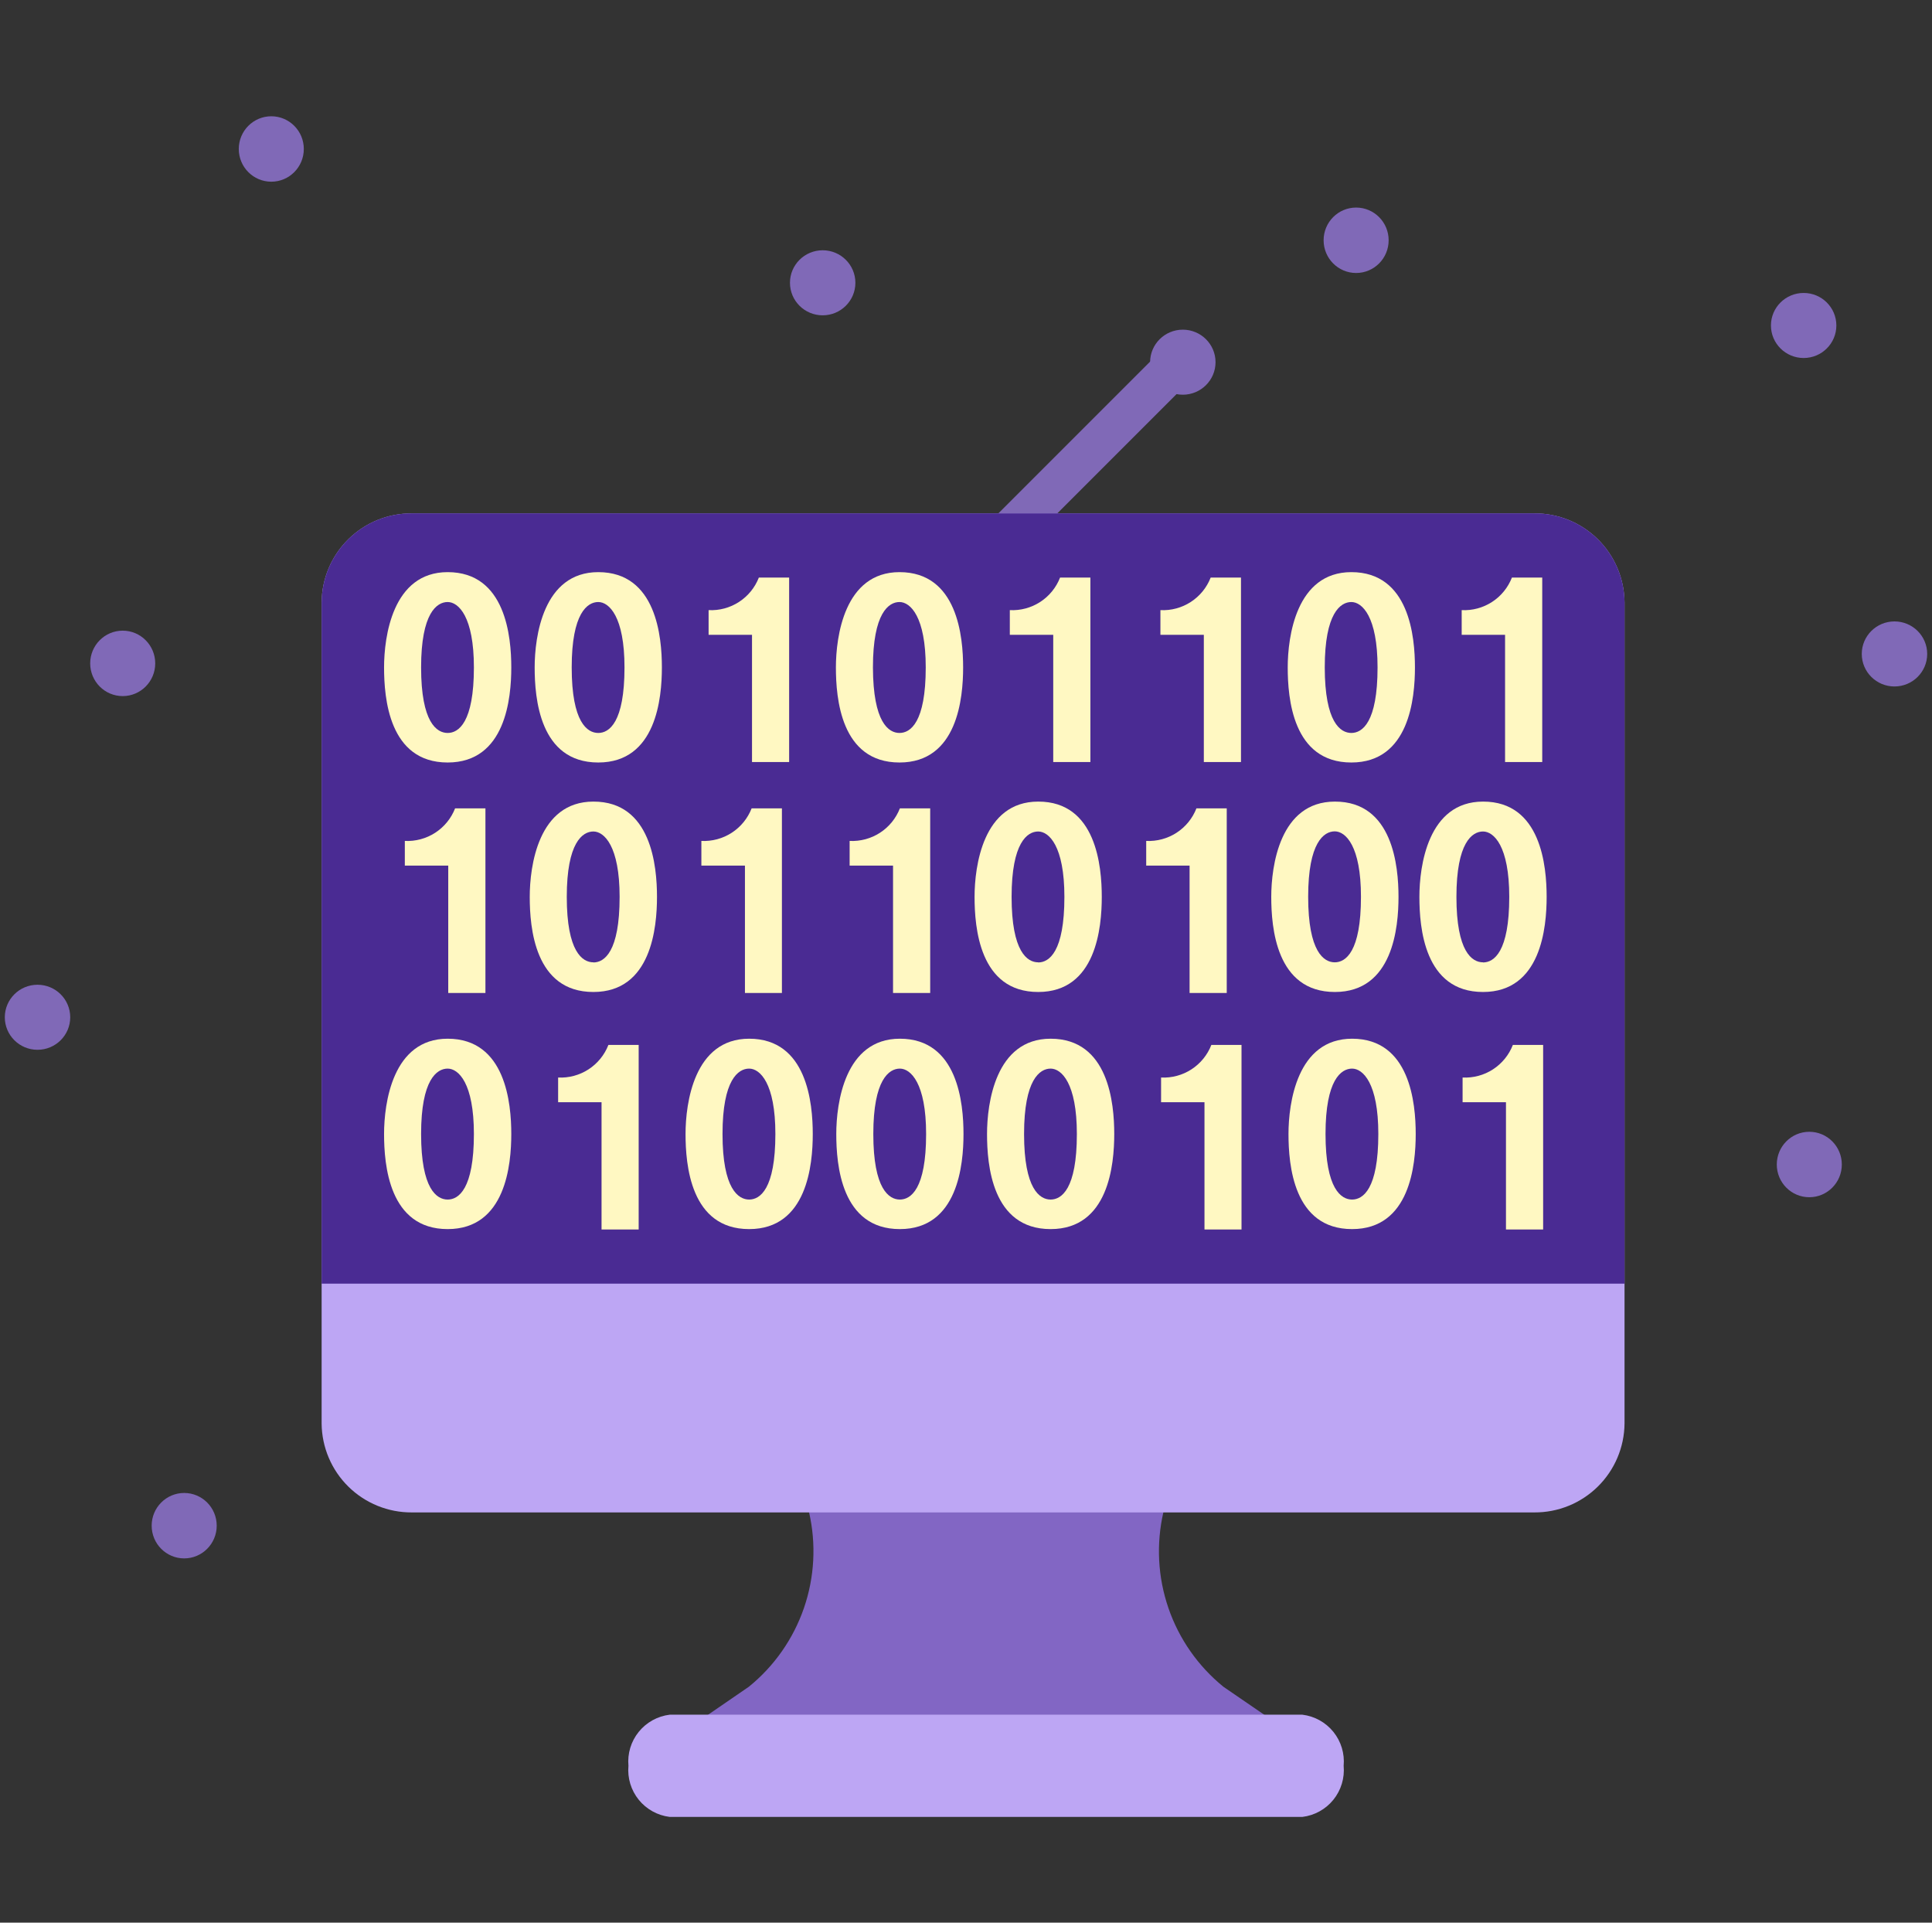
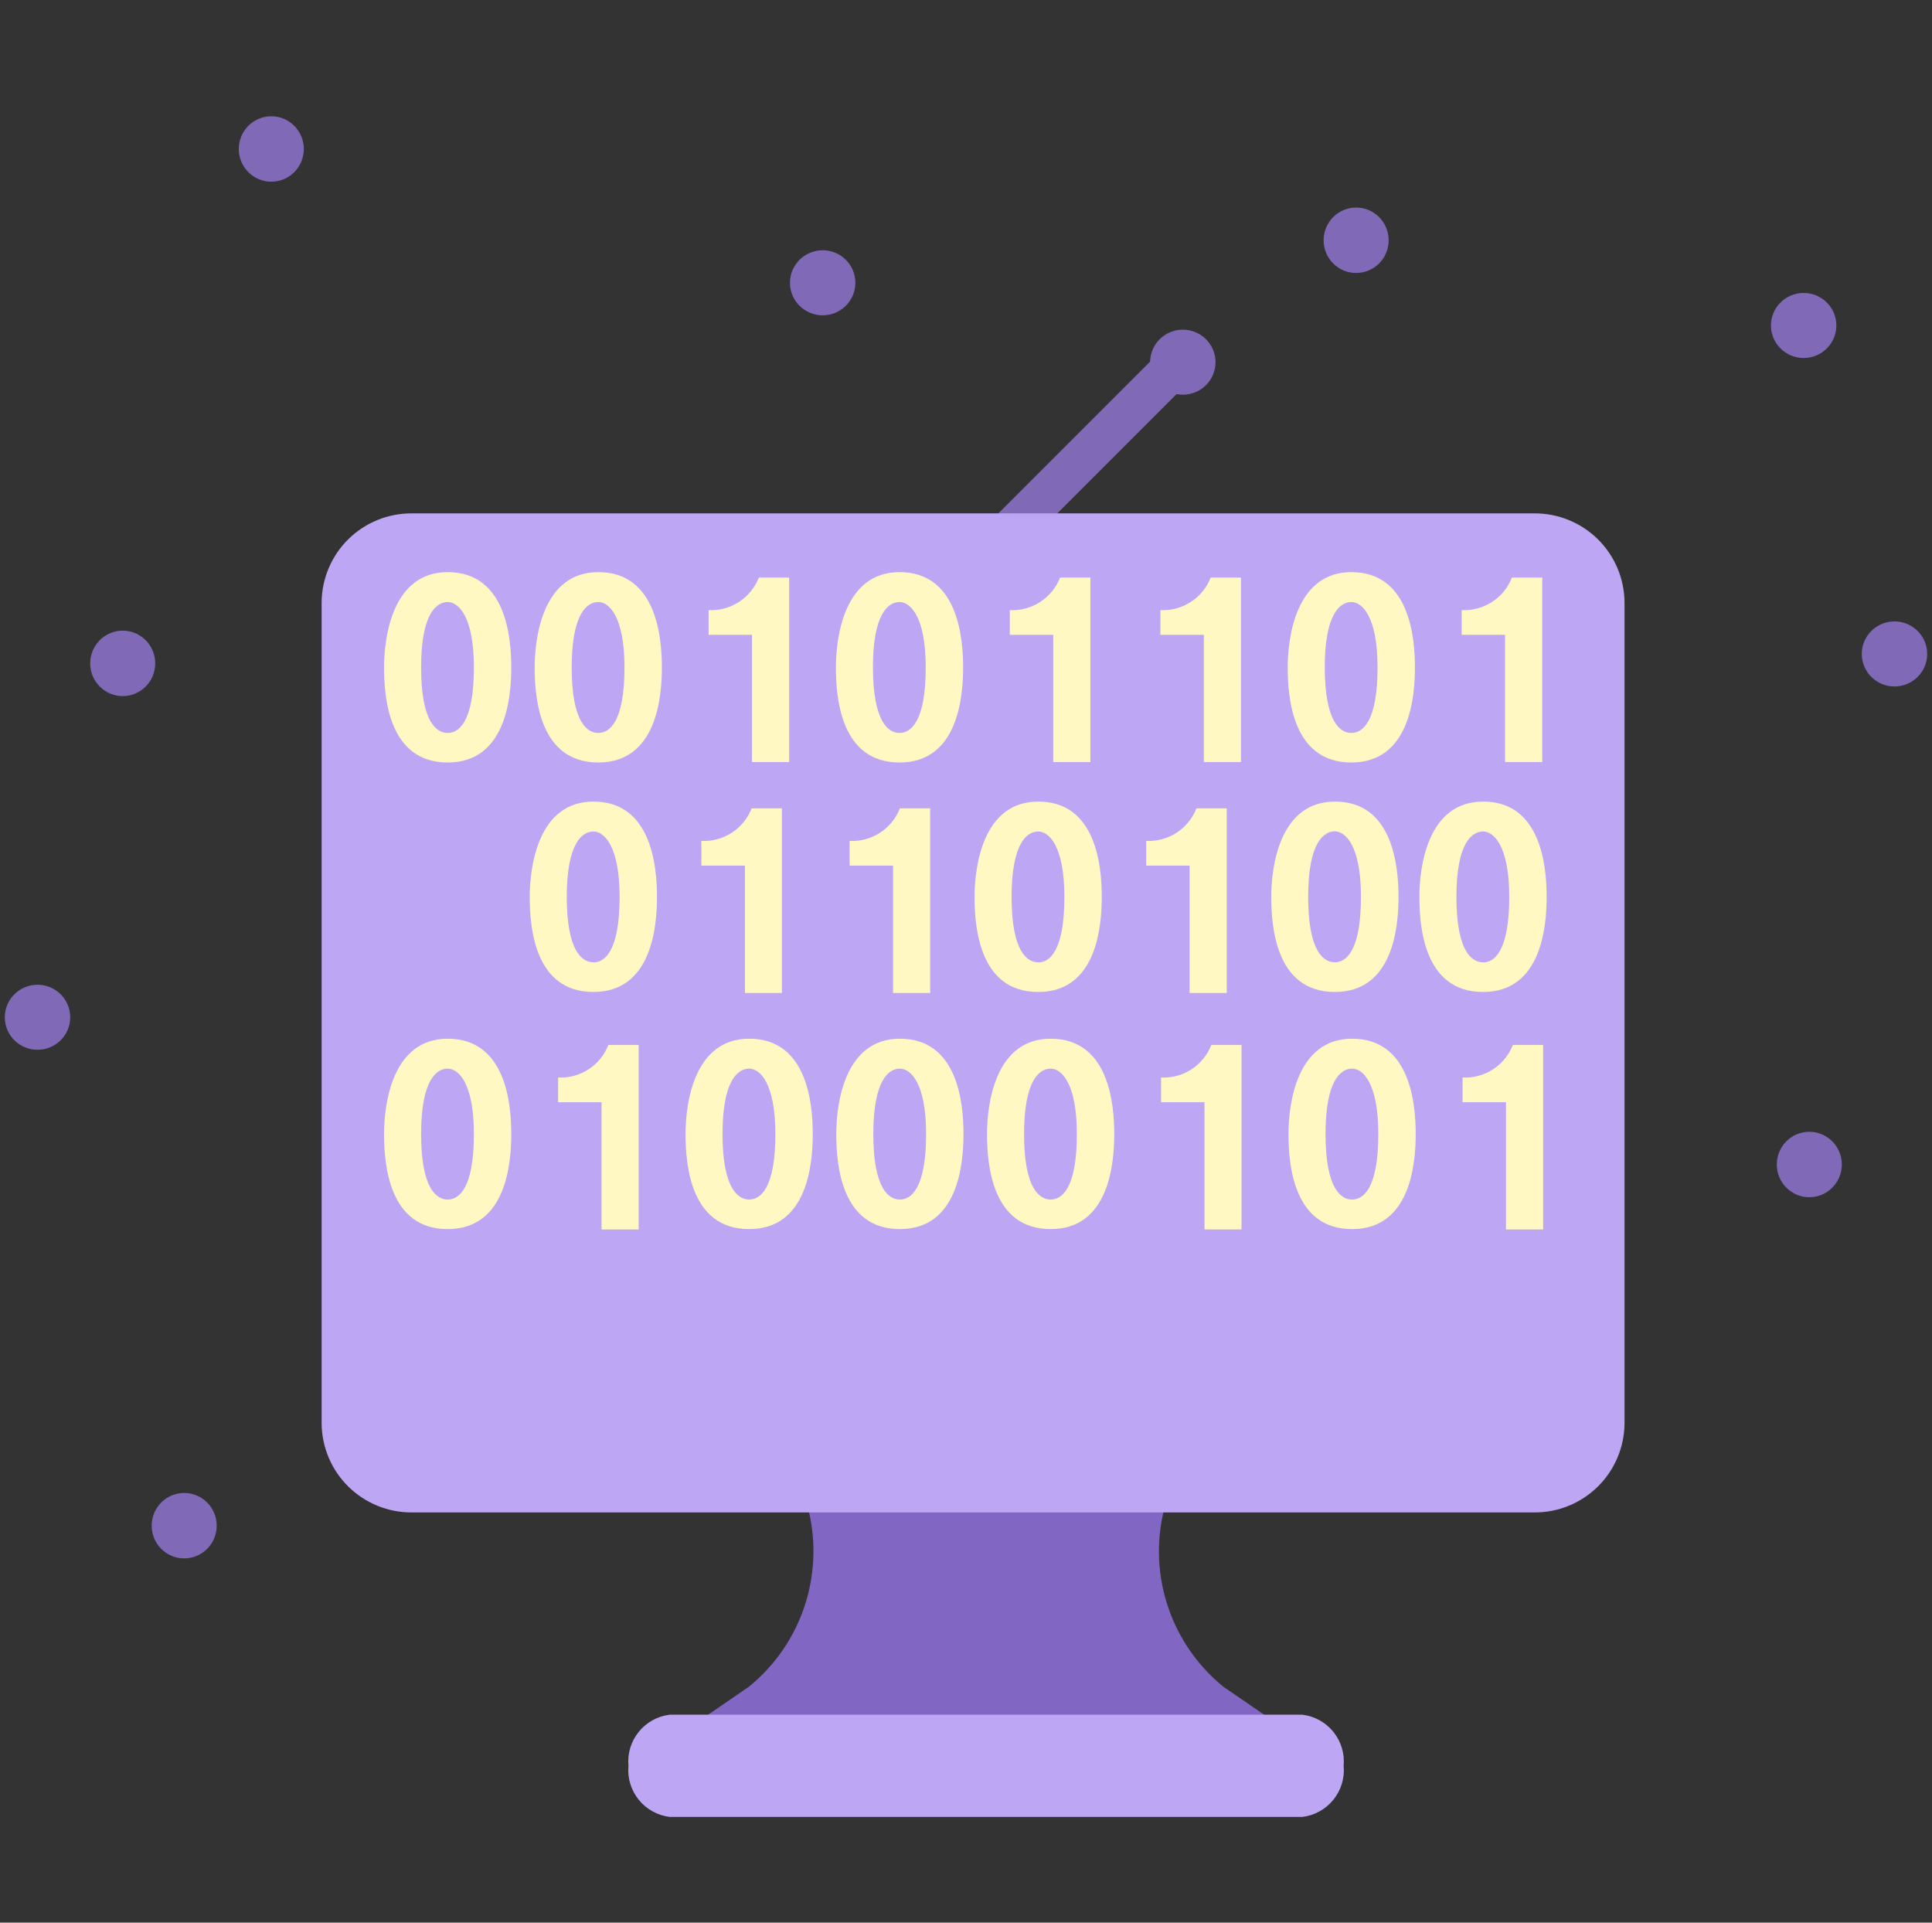
<svg xmlns="http://www.w3.org/2000/svg" width="201" height="200" viewBox="0 0 201 200" fill="none">
  <rect x="0" y="0" width="201" height="200" fill="#333333" stroke="none" />
  <g clip-path="url(#clip0_1678_6886)">
    <path d="M100.734 56.535L121.417 35.852L124.483 38.918L103.8 59.601L100.734 56.535Z" fill="#8069B7" />
    <path d="M141.088 28.397C142.957 28.397 144.471 26.873 144.471 24.994C144.471 23.114 142.957 21.591 141.088 21.591C139.22 21.591 137.705 23.114 137.705 24.994C137.705 26.873 139.22 28.397 141.088 28.397Z" fill="#8069B7" />
    <path d="M187.647 37.24C189.527 37.24 191.05 35.725 191.05 33.857C191.05 31.988 189.527 30.474 187.647 30.474C185.768 30.474 184.244 31.988 184.244 33.857C184.244 35.725 185.768 37.24 187.647 37.24Z" fill="#8069B7" />
    <path d="M28.225 18.901C30.093 18.901 31.608 17.377 31.608 15.498C31.608 13.618 30.093 12.095 28.225 12.095C26.357 12.095 24.842 13.618 24.842 15.498C24.842 17.377 26.357 18.901 28.225 18.901Z" fill="#8069B7" />
    <path d="M123.057 41.059C124.937 41.059 126.461 39.544 126.461 37.676C126.461 35.808 124.937 34.293 123.057 34.293C121.178 34.293 119.654 35.808 119.654 37.676C119.654 39.544 121.178 41.059 123.057 41.059Z" fill="#8069B7" />
    <path d="M85.589 32.8C87.468 32.8 88.992 31.286 88.992 29.417C88.992 27.549 87.468 26.034 85.589 26.034C83.709 26.034 82.186 27.549 82.186 29.417C82.186 31.286 83.709 32.8 85.589 32.8Z" fill="#8069B7" />
    <path d="M197.096 71.408C198.976 71.408 200.5 69.893 200.5 68.025C200.5 66.156 198.976 64.642 197.096 64.642C195.217 64.642 193.693 66.156 193.693 68.025C193.693 69.893 195.217 71.408 197.096 71.408Z" fill="#8069B7" />
    <path d="M188.235 124.538C190.103 124.538 191.618 123.014 191.618 121.135C191.618 119.255 190.103 117.731 188.235 117.731C186.366 117.731 184.852 119.255 184.852 121.135C184.852 123.014 186.366 124.538 188.235 124.538Z" fill="#8069B7" />
    <path d="M131.832 179.974H73.349C73.215 179.969 73.087 179.922 72.982 179.84C72.877 179.758 72.8 179.645 72.763 179.517C72.726 179.388 72.731 179.252 72.776 179.126C72.821 179.001 72.905 178.893 73.016 178.818L77.915 175.454C80.552 173.315 82.535 170.479 83.641 167.268C84.746 164.058 84.929 160.601 84.168 157.292V150.819H121.039V157.292C120.274 160.602 120.454 164.06 121.559 167.273C122.663 170.486 124.647 173.324 127.285 175.464L132.182 178.821C132.29 178.898 132.37 179.008 132.413 179.134C132.456 179.259 132.458 179.396 132.419 179.523C132.381 179.65 132.303 179.762 132.198 179.843C132.093 179.924 131.964 179.97 131.832 179.974Z" fill="#8266C4" />
    <path d="M159.619 157.326H42.854C40.383 157.342 38.007 156.377 36.246 154.644C34.485 152.911 33.484 150.55 33.461 148.08V62.652C33.483 60.181 34.484 57.819 36.245 56.085C38.006 54.351 40.383 53.387 42.854 53.403H159.616C162.088 53.386 164.465 54.35 166.227 56.084C167.988 57.818 168.99 60.18 169.012 62.652V148.076C168.99 150.548 167.989 152.909 166.228 154.643C164.467 156.377 162.091 157.342 159.619 157.326Z" fill="#BDA6F4" />
-     <path d="M169.012 133.531H33.461V62.652C33.483 60.181 34.484 57.819 36.245 56.085C38.006 54.351 40.383 53.387 42.854 53.403H159.616C162.088 53.386 164.465 54.35 166.227 56.084C167.988 57.818 168.99 60.18 169.012 62.652V133.531Z" fill="#4A2B93" />
    <path d="M135.497 189H69.675C68.408 188.846 67.251 188.205 66.45 187.213C65.648 186.22 65.265 184.954 65.382 183.684C65.265 182.413 65.648 181.147 66.45 180.154C67.251 179.162 68.408 178.521 69.675 178.367H135.497C136.764 178.521 137.921 179.162 138.723 180.154C139.524 181.147 139.907 182.413 139.79 183.684C139.907 184.954 139.524 186.22 138.723 187.213C137.921 188.205 136.764 188.846 135.497 189Z" fill="#BDA6F4" />
    <path d="M3.903 109.202C5.783 109.202 7.306 107.687 7.306 105.819C7.306 103.95 5.783 102.436 3.903 102.436C2.024 102.436 0.5 103.95 0.5 105.819C0.5 107.687 2.024 109.202 3.903 109.202Z" fill="#8069B7" />
    <path d="M19.162 162.108C21.031 162.108 22.546 160.584 22.546 158.705C22.546 156.825 21.031 155.302 19.162 155.302C17.294 155.302 15.779 156.825 15.779 158.705C15.779 160.584 17.294 162.108 19.162 162.108Z" fill="#8069B7" />
    <path d="M12.766 72.41C14.634 72.41 16.149 70.886 16.149 69.007C16.149 67.127 14.634 65.603 12.766 65.603C10.898 65.603 9.383 67.127 9.383 69.007C9.383 70.886 10.898 72.41 12.766 72.41Z" fill="#8069B7" />
    <path d="M53.193 69.427C53.193 72.594 52.616 79.317 46.573 79.317C40.46 79.317 39.957 72.594 39.957 69.427C39.957 66.261 40.827 59.515 46.573 59.515C52.616 59.515 53.193 66.257 53.193 69.427ZM46.573 76.244C47.697 76.244 49.303 75.18 49.303 69.427C49.303 64.128 47.697 62.624 46.573 62.624C45.45 62.624 43.81 63.761 43.81 69.427C43.81 75.18 45.453 76.244 46.573 76.244Z" fill="#FFF8C2" />
    <path d="M68.861 69.427C68.861 72.594 68.284 79.317 62.241 79.317C56.128 79.317 55.625 72.594 55.625 69.427C55.625 66.261 56.495 59.515 62.241 59.515C68.284 59.515 68.861 66.257 68.861 69.427ZM62.241 76.244C63.364 76.244 64.971 75.18 64.971 69.427C64.971 64.128 63.364 62.624 62.241 62.624C61.118 62.624 59.478 63.761 59.478 69.427C59.478 75.18 61.121 76.244 62.241 76.244Z" fill="#FFF8C2" />
    <path d="M147.207 69.427C147.207 72.594 146.63 79.317 140.59 79.317C134.474 79.317 133.971 72.594 133.971 69.427C133.971 66.261 134.841 59.515 140.59 59.515C146.63 59.515 147.207 66.257 147.207 69.427ZM140.59 76.244C141.71 76.244 143.317 75.18 143.317 69.427C143.317 64.128 141.71 62.624 140.59 62.624C139.47 62.624 137.824 63.761 137.824 69.427C137.83 75.18 139.47 76.244 140.59 76.244Z" fill="#FFF8C2" />
    <path d="M100.201 69.427C100.201 72.594 99.624 79.317 93.581 79.317C87.468 79.317 86.965 72.594 86.965 69.427C86.965 66.261 87.835 59.515 93.581 59.515C99.624 59.515 100.201 66.257 100.201 69.427ZM93.581 76.244C94.704 76.244 96.311 75.18 96.311 69.427C96.311 64.128 94.704 62.624 93.581 62.624C92.458 62.624 90.818 63.761 90.818 69.427C90.835 75.18 92.465 76.244 93.581 76.244Z" fill="#FFF8C2" />
    <path d="M68.352 93.296C68.352 96.466 67.772 103.189 61.733 103.189C55.617 103.189 55.113 96.466 55.113 93.296C55.113 90.127 55.987 83.384 61.733 83.384C67.772 83.371 68.352 90.117 68.352 93.296ZM61.733 100.116C62.856 100.116 64.463 99.049 64.463 93.296C64.463 88 62.856 86.494 61.733 86.494C60.61 86.494 58.966 87.63 58.966 93.296C58.966 99.036 60.613 100.103 61.733 100.103V100.116Z" fill="#FFF8C2" />
    <path d="M114.626 93.296C114.626 96.466 114.05 103.189 108.01 103.189C101.894 103.189 101.391 96.466 101.391 93.296C101.391 90.127 102.261 83.384 108.01 83.384C114.05 83.371 114.626 90.117 114.626 93.296ZM108.01 100.116C109.13 100.116 110.737 99.049 110.737 93.296C110.737 88 109.13 86.494 108.01 86.494C106.89 86.494 105.244 87.63 105.244 93.296C105.244 99.036 106.89 100.103 108.01 100.103V100.116Z" fill="#FFF8C2" />
    <path d="M145.497 93.296C145.497 96.466 144.917 103.189 138.877 103.189C132.761 103.189 132.258 96.466 132.258 93.296C132.258 90.127 133.131 83.384 138.877 83.384C144.904 83.371 145.497 90.117 145.497 93.296ZM138.864 100.103C139.987 100.103 141.591 99.036 141.591 93.283C141.591 87.987 139.987 86.48 138.864 86.48C137.741 86.48 136.098 87.617 136.098 93.283C136.098 99.036 137.744 100.103 138.864 100.103Z" fill="#FFF8C2" />
    <path d="M160.909 93.296C160.909 96.466 160.329 103.189 154.289 103.189C148.173 103.189 147.67 96.466 147.67 93.296C147.67 90.127 148.543 83.384 154.289 83.384C160.329 83.371 160.909 90.117 160.909 93.296ZM154.289 100.116C155.413 100.116 157.019 99.049 157.019 93.296C157.019 88 155.413 86.494 154.289 86.494C153.166 86.494 151.523 87.63 151.523 93.296C151.523 99.036 153.163 100.103 154.289 100.103V100.116Z" fill="#FFF8C2" />
    <path d="M53.193 117.962C53.193 121.131 52.616 127.854 46.573 127.854C40.46 127.854 39.957 121.131 39.957 117.962C39.957 114.792 40.827 108.049 46.573 108.049C52.616 108.049 53.193 114.795 53.193 117.962ZM46.573 124.781C47.697 124.781 49.303 123.714 49.303 117.962C49.303 112.665 47.697 111.159 46.573 111.159C45.45 111.159 43.81 112.295 43.81 117.962C43.81 123.714 45.453 124.781 46.573 124.781Z" fill="#FFF8C2" />
    <path d="M84.558 117.962C84.558 121.131 83.981 127.854 77.939 127.854C71.826 127.854 71.322 121.131 71.322 117.962C71.322 114.792 72.192 108.049 77.939 108.049C83.981 108.049 84.558 114.795 84.558 117.962ZM77.939 124.781C79.062 124.781 80.668 123.714 80.668 117.962C80.668 112.665 79.062 111.159 77.939 111.159C76.815 111.159 75.169 112.295 75.169 117.962C75.169 123.714 76.835 124.781 77.939 124.781Z" fill="#FFF8C2" />
    <path d="M147.287 117.962C147.287 121.131 146.71 127.854 140.667 127.854C134.554 127.854 134.051 121.131 134.051 117.962C134.051 114.792 134.921 108.049 140.667 108.049C146.71 108.049 147.287 114.795 147.287 117.962ZM140.667 124.781C141.79 124.781 143.397 123.714 143.397 117.962C143.397 112.665 141.79 111.159 140.667 111.159C139.544 111.159 137.904 112.295 137.904 117.962C137.904 123.714 139.547 124.781 140.667 124.781Z" fill="#FFF8C2" />
    <path d="M100.24 117.962C100.24 121.131 99.663 127.854 93.62 127.854C87.507 127.854 87.004 121.131 87.004 117.962C87.004 114.792 87.874 108.049 93.62 108.049C99.663 108.049 100.24 114.795 100.24 117.962ZM93.62 124.781C94.743 124.781 96.35 123.714 96.35 117.962C96.35 112.665 94.743 111.159 93.62 111.159C92.497 111.159 90.857 112.295 90.857 117.962C90.857 123.714 92.5 124.781 93.62 124.781Z" fill="#FFF8C2" />
    <path d="M115.923 117.962C115.923 121.131 115.347 127.854 109.304 127.854C103.191 127.854 102.688 121.131 102.688 117.962C102.688 114.792 103.557 108.049 109.304 108.049C115.347 108.049 115.923 114.795 115.923 117.962ZM109.304 124.781C110.427 124.781 112.034 123.714 112.034 117.962C112.034 112.665 110.427 111.159 109.304 111.159C108.18 111.159 106.541 112.295 106.541 117.962C106.541 123.714 108.184 124.781 109.304 124.781Z" fill="#FFF8C2" />
-     <path d="M42.117 90.042V87.476C43.234 87.53 44.34 87.233 45.279 86.624C46.217 86.016 46.941 85.128 47.347 84.086H50.503V103.295H46.634V90.042H42.117Z" fill="#FFF8C2" />
    <path d="M72.969 90.042V87.476C74.086 87.53 75.192 87.233 76.13 86.624C77.069 86.016 77.792 85.128 78.198 84.086H81.348V103.295H77.502V90.042H72.969Z" fill="#FFF8C2" />
    <path d="M88.393 90.042V87.476C89.51 87.53 90.616 87.233 91.554 86.624C92.493 86.016 93.216 85.128 93.622 84.086H96.775V103.295H92.909V90.042H88.393Z" fill="#FFF8C2" />
    <path d="M119.248 90.042V87.476C120.365 87.53 121.47 87.231 122.408 86.623C123.345 86.015 124.068 85.127 124.474 84.086H127.627V103.295H123.761V90.042H119.248Z" fill="#FFF8C2" />
    <path d="M73.721 66.034V63.468C74.838 63.523 75.944 63.225 76.882 62.616C77.821 62.008 78.544 61.12 78.95 60.078H82.1V79.27H78.237V66.034H73.721Z" fill="#FFF8C2" />
    <path d="M105.059 66.034V63.468C106.176 63.523 107.282 63.225 108.22 62.616C109.159 62.008 109.882 61.12 110.288 60.078H113.441V79.27H109.575V66.034H105.059Z" fill="#FFF8C2" />
    <path d="M152.07 66.034V63.468C153.187 63.522 154.292 63.224 155.23 62.615C156.168 62.007 156.891 61.12 157.297 60.078H160.45V79.27H156.583V66.034H152.07Z" fill="#FFF8C2" />
    <path d="M120.727 66.034V63.468C121.844 63.523 122.95 63.225 123.888 62.616C124.827 62.008 125.55 61.12 125.956 60.078H129.109V79.27H125.243V66.034H120.727Z" fill="#FFF8C2" />
    <path d="M58.066 114.655V112.088C59.184 112.143 60.289 111.845 61.228 111.237C62.166 110.628 62.89 109.74 63.296 108.698H66.446V127.894H62.583V114.655H58.066Z" fill="#FFF8C2" />
    <path d="M152.164 114.655V112.088C153.281 112.143 154.387 111.845 155.326 111.237C156.264 110.628 156.988 109.74 157.394 108.698H160.544V127.894H156.677V114.655H152.164Z" fill="#FFF8C2" />
    <path d="M120.795 114.655V112.088C121.912 112.143 123.018 111.845 123.956 111.237C124.895 110.628 125.618 109.74 126.025 108.698H129.164V127.894H125.311V114.655H120.795Z" fill="#FFF8C2" />
  </g>
  <defs>
    <clipPath id="clip0_1678_6886">
      <rect width="200" height="200" fill="white" transform="translate(0.5)" />
    </clipPath>
  </defs>
</svg>